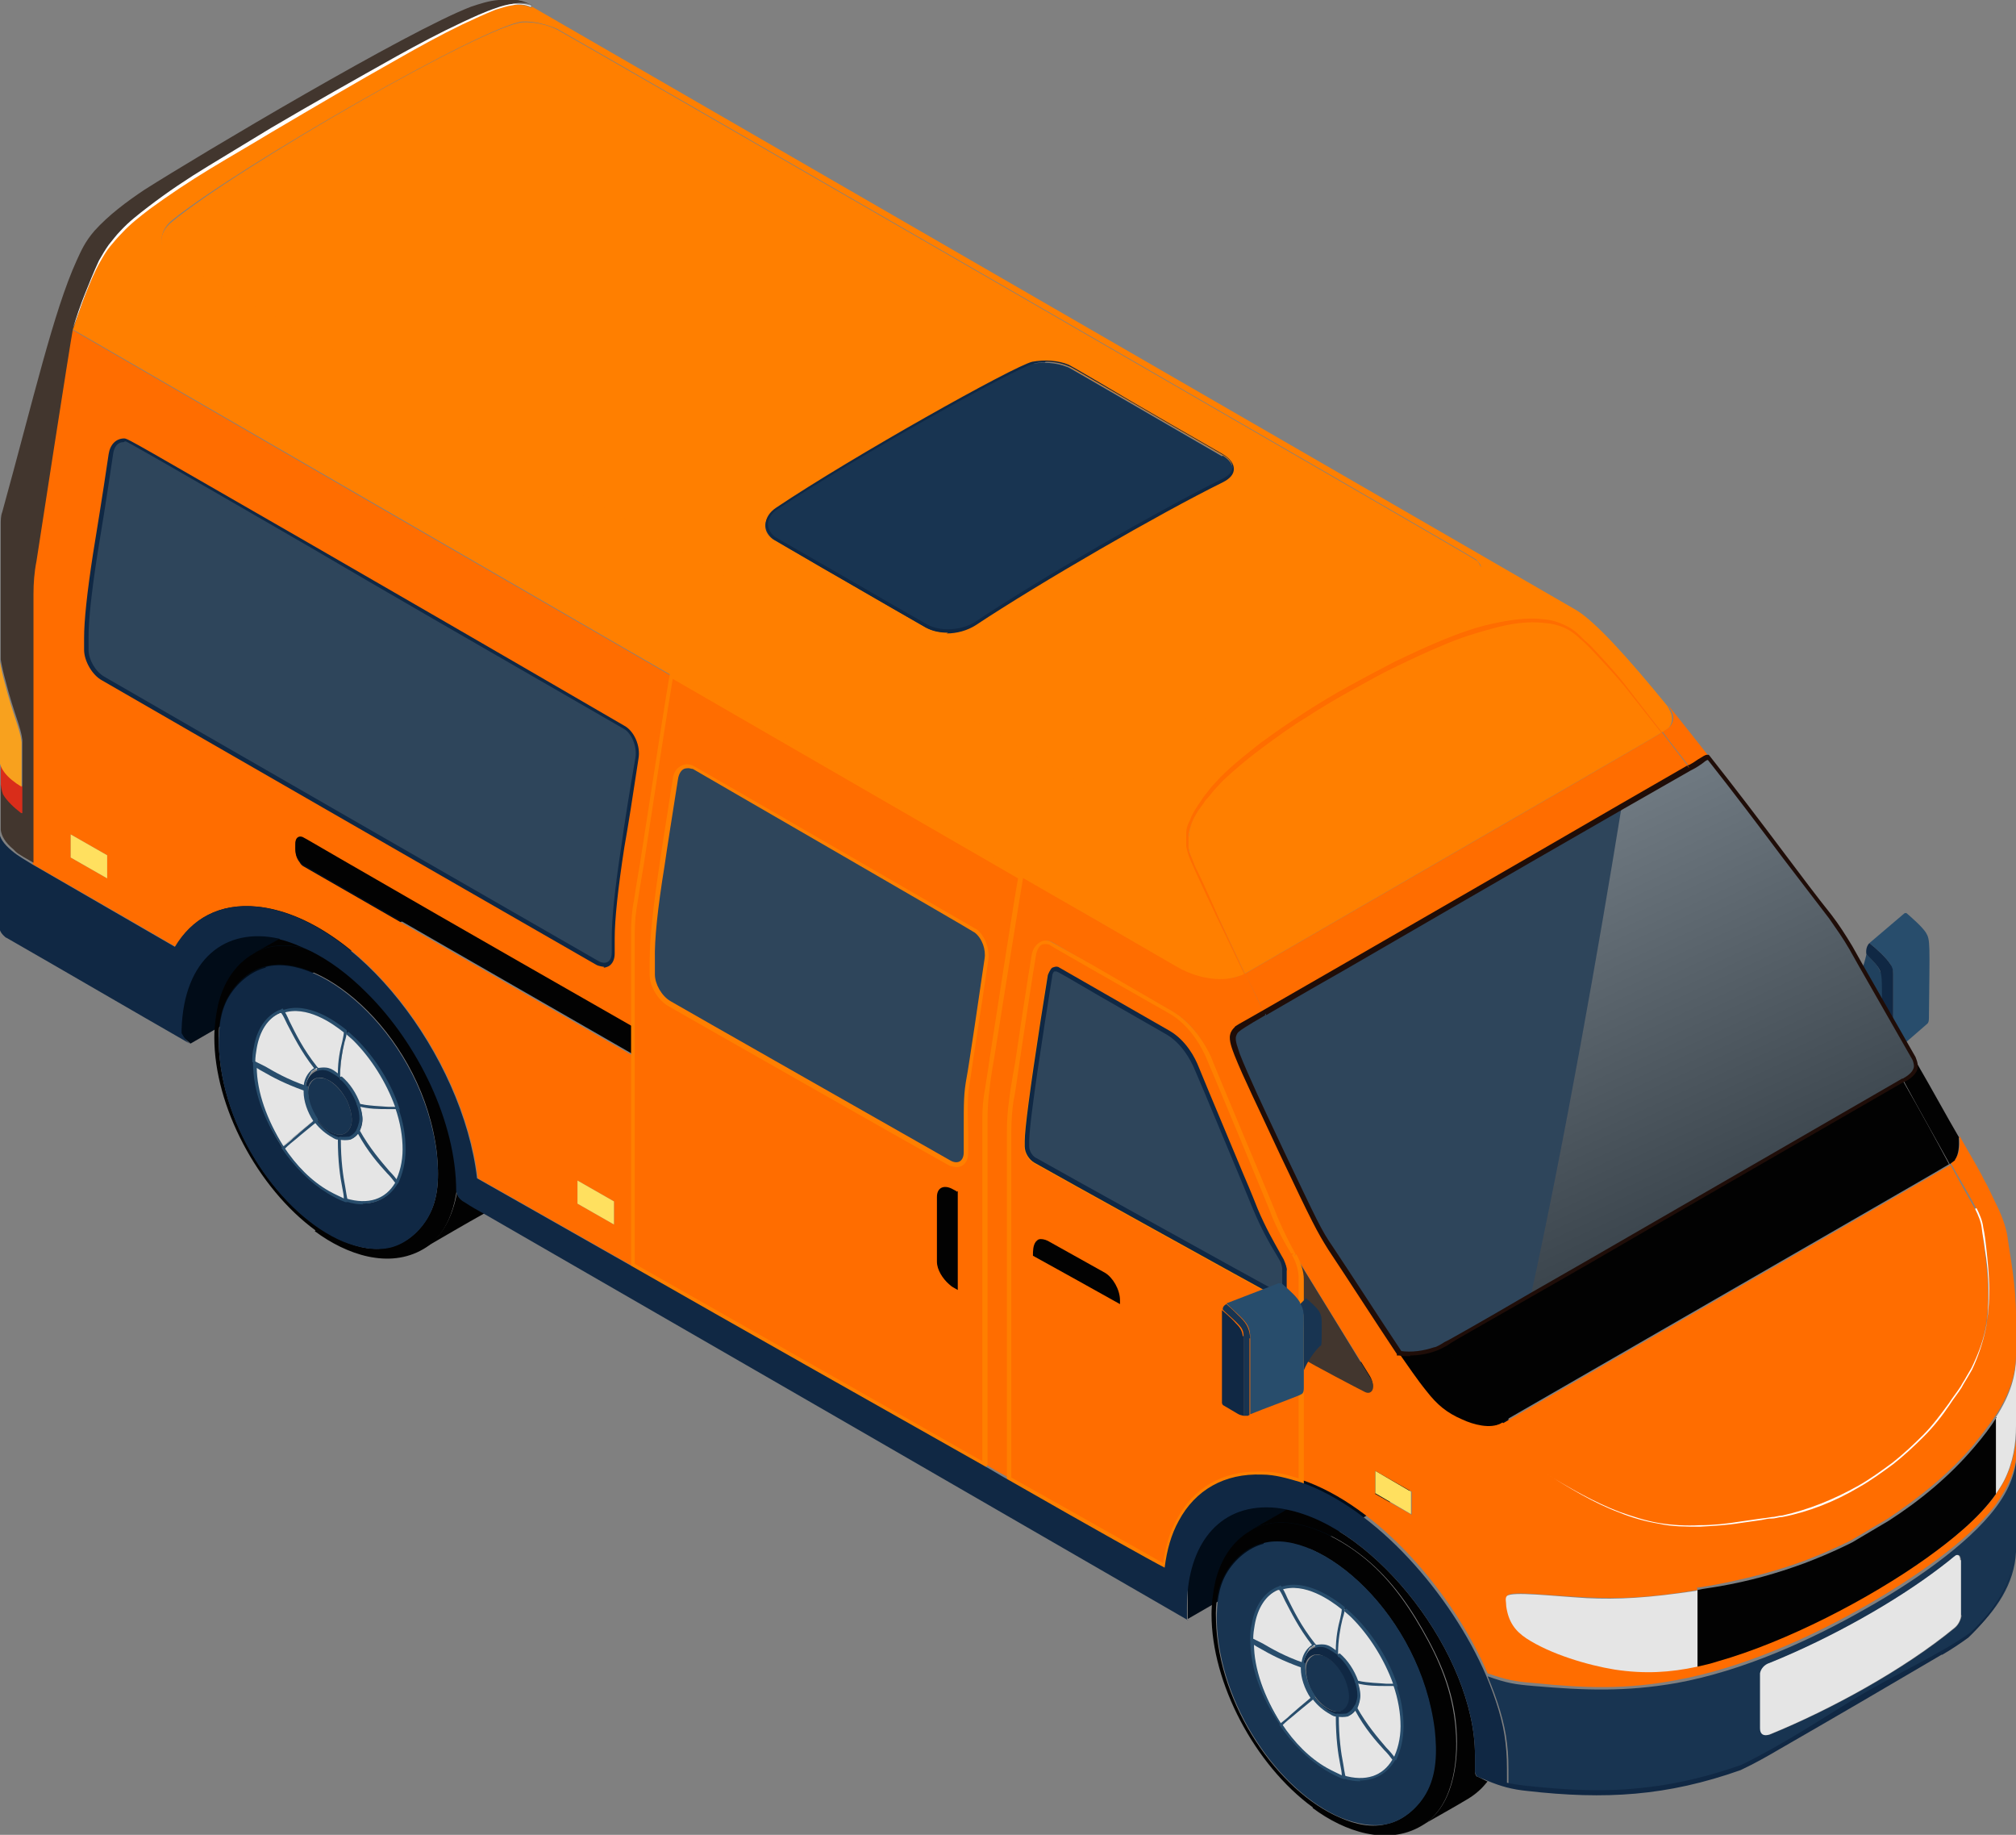
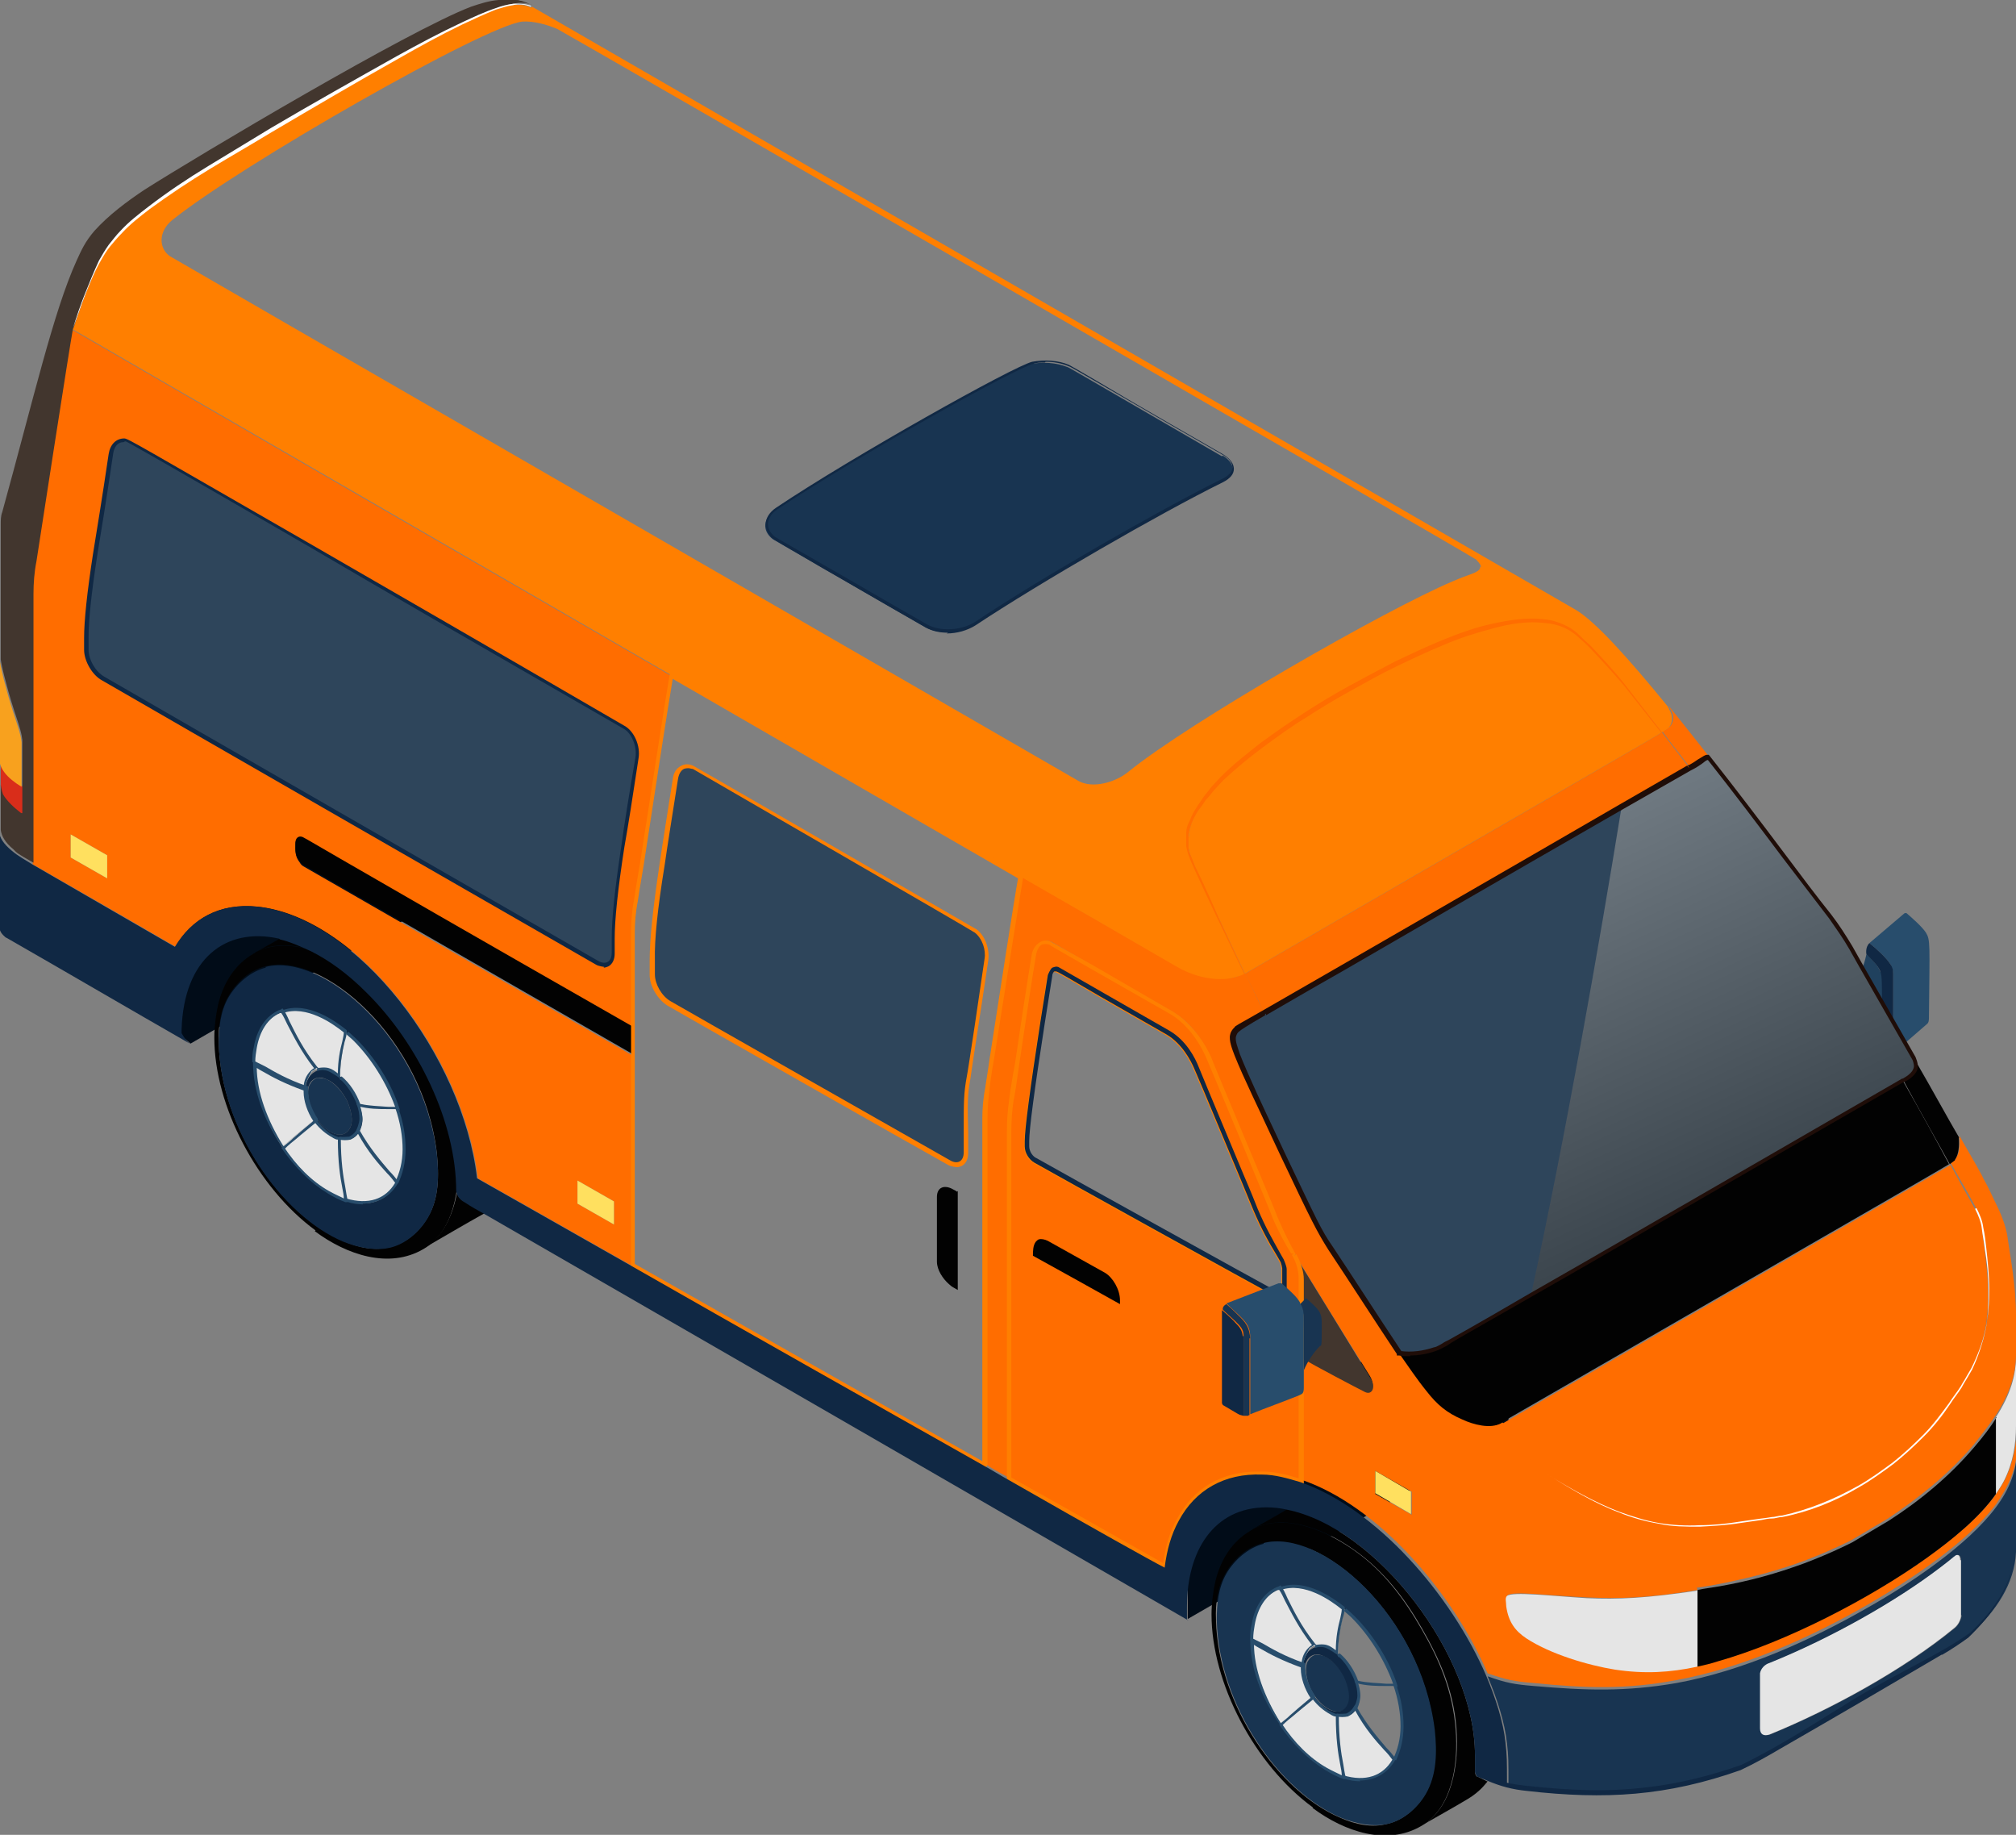
<svg xmlns="http://www.w3.org/2000/svg" viewBox="0 0 27.09 24.65">
  <rect x="0" y="0" width="27.09" height="24.65" fill="#808080" stroke="none" />
  <defs>
    <style>.cls-1{fill:#ffe05f;}.cls-2{fill:#fff;}.cls-3{fill:#102844;}.cls-4{fill:#20415e;}.cls-5{isolation:isolate;}.cls-6{fill:#020202;}.cls-7{fill:#42362e;}.cls-8{fill:#d92d1a;}.cls-9{fill:#183451;}.cls-10{fill:#2e455b;}.cls-11{fill:#734240;}.cls-12{fill:#1f0d08;}.cls-13{fill:#f8a11e;}.cls-14{fill:#e5e5e5;}.cls-15{fill:#ff6d00;}.cls-16{fill:#ff7f00;}.cls-17{fill:#284d6c;}.cls-18{fill:#010c18;}.cls-19{fill:url(#linear-gradient);mix-blend-mode:screen;opacity:.6;}</style>
    <linearGradient id="linear-gradient" x1="18.29" y1="5.39" x2="25.13" y2="20.1" gradientUnits="userSpaceOnUse">
      <stop offset="0" stop-color="#fff" />
      <stop offset="1" stop-color="#000" />
    </linearGradient>
  </defs>
  <g class="cls-5">
    <g id="_レイヤー_2">
      <g id="Layer_1">
        <g>
          <polygon class="cls-18" points="20.27 19.26 15.96 21.75 15.96 19.64 20.27 17.15 20.27 19.26" />
          <polygon class="cls-18" points="6.87 11.53 2.56 14.02 2.25 13.76 2.56 11.91 6.87 9.42 6.87 11.53" />
          <g>
            <g>
              <path class="cls-17" d="m25.61,12.26c.07.06.22.19.27.27.06.1.05.14.04,1.14,0,.03,0,.07-.03.09-.15.13-.31.27-.46.4,0,0,0,0,0-.02,0-.02.01-.04.01-.06,0-.09,0-.97,0-1,0-.05-.02-.09-.04-.13-.05-.08-.19-.21-.28-.28l.47-.4s.02-.01.03,0Z" />
              <path class="cls-4" d="m25.28,13.06c.02.07.02.1.02.78,0,.15,0,.22-.01.24-.03-.09-.19-.16-.19-.16-.01,0-.04-.01-.09-.01-.02,0-.04,0-.07.01,0,0,0,0,0,0,.01-.02.01-.07.01-.13,0-.31.03-.3-.21-.51.15,0,.27-.14.34-.46.14.13.17.19.19.24Z" />
              <path class="cls-11" d="m25.28,14.08s-.04.01-.2-.08c-.02-.04-.05-.07-.08-.09.04,0,.07,0,.09.01,0,0,.16.07.19.16Z" />
              <path class="cls-3" d="m25.08,14c.16.09.19.11.2.08.01-.03.01-.1.01-.24,0-.68,0-.71-.02-.78-.02-.06-.06-.11-.19-.24,0,0-.02-.09.04-.15.09.07.23.2.28.28.03.04.04.08.04.13,0,.04,0,.92,0,1,0,.02,0,.04-.01.06,0,0,0,.01,0,.02,0,0,0,0,0,0,0,0,0,0,0,0-.03.02-.07,0-.11-.01-.05-.02-.08-.04-.22-.12h0s0-.02-.01-.03Z" />
              <path class="cls-11" d="m24.93,13.92s-.06-.02-.19-.1v-.55c.24.21.21.2.21.51,0,.05,0,.11-.01.13,0,0,0,0,0,0Z" />
            </g>
            <path class="cls-9" d="m27.09,20.81s0,.03,0,.04c-.02.43-.27.79-.59,1.09-.42.3-.92.51-1.54.88-.51.31-.97.62-1.54.9-.41.14-.82.25-1.26.3-.59.07-1.06.04-1.64-.02-.09,0-.17-.02-.25-.04h0c0-.3,0-.37-.02-.54-.03-.28-.13-.59-.26-.9.25.09.37.11.62.13.69.06,1.23.08,1.92-.04.88-.16,1.8-.57,2.58-1.02.55-.31,1.33-.83,1.71-1.34.18-.24.28-.49.28-.75v1.33h0Zm-.74.89s0,.03,0-.74c0-.03-.01-.07-.04-.07-.03,0-.03.02-.23.17-.59.45-1.45.94-2.29,1.28-.06.03-.11.09-.13.14,0,.03,0-.04,0,.74,0,.07.06.11.13.08.81-.33,1.8-.87,2.48-1.43.05-.04.08-.11.09-.17Z" />
            <path class="cls-14" d="m27.09,18.22v.93h0c0,.25-.04.5-.16.74-.03.06-.07.12-.11.18v-1.03c.2-.31.27-.57.27-.82Z" />
            <path class="cls-15" d="m22.81,21.36c-.66.11-1.05.12-1.48.1-.49-.02-.99-.09-1.07-.03-.03.03-.02.08-.01.14.03.21.12.33.27.43.31.21.81.37,1.19.42.4.06.74.04,1.11-.04.09-.02.18-.04.27-.07.91-.26,2.04-.84,2.81-1.39.32-.23.7-.53.93-.86.04-.06.08-.12.11-.18.12-.24.16-.49.16-.74h0v.32s0,0,0,0c0,.27-.11.51-.28.75-.38.51-1.16,1.02-1.71,1.34-.78.45-1.7.86-2.58,1.02-.68.13-1.23.11-1.92.04-.25-.02-.36-.04-.62-.13-.47-1.09-1.47-2.25-2.5-2.6h0v-1.66h0c.18.1.72.38.84.45.11.06.15-.06.08-.18-.18-.29-.87-1.4-1.02-1.66,0,0,0,0,0,0-.08-.13-.15-.27-.24-.49,0,0-.89-2.14-.9-2.17-.11-.23-.27-.45-.5-.58-1.69-.97-1.6-.93-1.63-.94-.09-.03-.2.02-.22.18-.07.46-.29,1.89-.3,1.94-.02.14-.03.28-.03.41v4.68c-.11-.06-.22-.12-.33-.19h0v-4.65c0-.13.01-.27.03-.41.02-.11.42-2.7.45-2.84.69.4,1.38.8,2.08,1.2.2.12.46.19.68.17.09,0,.18-.03.25-.07.08.16.16.34.26.54-.4.23-.34.2-.36.22-.03.02-.05.05-.05.08-.02.07.03.18.06.26.11.27.33.74.45,1,.58,1.22.63,1.33.8,1.59.31.47.61.94.93,1.41,0,0,0,0,0,0,.12.17.23.35.37.51.14.17.27.28.48.38.15.07.38.13.52.05,0,0,0,0,0,0,.23.3.46.59.61.7.06.04.41.25.43.26.92.51,1.53.51,2.49.34.64-.08,1.24-.37,1.74-.76.12-.09.32-.28.42-.39.12-.13.25-.3.35-.45.57-.78.55-1.34.42-2.26-.01-.1-.01-.13-.1-.32,0-.02-.14-.26-.34-.61.09-.05.06-.04.07-.06.05-.06.06-.17.05-.3.18.31.31.54.32.57.07.12.12.24.18.36.09.18.14.35.15.46.03.22.11.61.11,1.03h0v.51c0,.25-.07.51-.27.82-.08.12-.18.25-.3.4-.33.39-.73.71-1.15.99l-.49.29s-.27.14-.64.28c-.38.14-.74.23-1.14.31-.11.02-.21.04-.3.05Zm-3.84-1.01v-.31l-.49-.28v.31l.49.28Z" />
            <path class="cls-6" d="m26.82,19.04v1.03c-.23.33-.61.63-.93.86-.77.55-1.89,1.13-2.81,1.39-.09.03-.18.05-.27.07v-1.03c.09-.02.19-.03.3-.05.4-.07.76-.17,1.14-.31.37-.14.62-.27.64-.28l.49-.29c.42-.27.82-.6,1.15-.99.12-.14.22-.27.3-.4Z" />
            <path class="cls-15" d="m26.64,16.57c.13.92.15,1.48-.42,2.26-.1.15-.22.31-.35.45-.1.11-.3.29-.42.39-.5.39-1.1.69-1.74.76-.97.17-1.58.16-2.49-.34-.02-.01-.38-.22-.43-.26-.15-.11-.38-.4-.61-.7,4.75-2.74,5.79-3.34,6.03-3.48.19.35.33.59.34.61.09.19.09.23.1.32Z" />
            <path class="cls-14" d="m26.35,20.96c0,.78,0,.71,0,.74,0,.06-.04.13-.09.17-.68.56-1.67,1.1-2.48,1.43-.08.03-.13,0-.13-.08,0-.78,0-.72,0-.74.01-.06.06-.12.13-.14.84-.34,1.7-.83,2.29-1.28.2-.15.2-.17.23-.17.03,0,.04.04.04.07Z" />
            <path class="cls-6" d="m26.32,15.28c.01.12,0,.23-.05.3,0,.01.01,0-.07.06-.17-.31-.4-.71-.62-1.12,0,0,0,0,.01,0,.06-.03.12-.08.15-.14.02-.04.01-.1-.02-.15,0,.01.02.03.03.04.21.36.41.73.58,1.02Z" />
            <path class="cls-6" d="m25.57,14.52c.23.4.45.8.62,1.12-.23.14-1.28.74-6.03,3.48-.23-.3-.45-.62-.55-.76-.04-.06-.11-.17-.2-.29.3-.16,1.41-.81,6.15-3.55Z" />
            <path class="cls-15" d="m22.96,10.18s-.08.04-.24.13c0,0,0,0-.01,0-.13-.17-.26-.33-.37-.48.08-.05.09-.06.1-.07.06-.07.06-.16,0-.24,0-.01-.02-.03-.02-.04.18.22.36.45.55.69Z" />
            <path class="cls-14" d="m22.81,21.36v1.03c-.37.08-.71.1-1.11.04-.37-.06-.87-.21-1.19-.42-.15-.1-.24-.22-.27-.43,0-.06-.02-.11.01-.14.08-.06.58,0,1.07.03.42.02.82,0,1.48-.1Z" />
            <path class="cls-15" d="m22.7,10.32s0,0,0,0c-3.73,2.15-5.16,2.98-5.71,3.3h0c-.09-.2-.18-.38-.26-.54,0,0,0,0,0,0,4.33-2.5,5.34-3.08,5.6-3.24.11.15.24.31.37.48Z" />
            <path class="cls-16" d="m21.82,9.19s.23.29.51.65c-.26.16-1.26.73-5.6,3.24,0,0,0,0,0,0-.81-1.7-.76-1.61-.76-1.77,0-.16.05-.3.14-.44.42-.69,1.79-1.5,2.51-1.87.64-.33,1.89-.92,2.5-.54.17.1.57.57.7.73Z" />
            <path class="cls-6" d="m20.17,19.12s0,0,0,0c-.14.08-.37.02-.52-.05-.21-.09-.34-.2-.48-.38-.13-.16-.25-.34-.37-.51h0c.16.03.33,0,.48-.05.03-.01.03,0,.14-.07.08.13.15.23.2.29.1.14.32.45.55.76Z" />
            <path class="cls-6" d="m19.99,23.93s-.03.04-.05.06c-.06.07-.15.14-.22.18-.2.12-.4.23-.61.35.4-.23.5-.81.46-1.31-.04-.51-.23-.93-.46-1.33s-.51-.78-.93-1.07c-.4-.28-.94-.48-1.34-.27.15-.09.3-.17.45-.26,1.21.24,2.53,1.96,2.53,3.3v.22s0,.05.03.07h.01s.08.04.12.06Z" />
-             <path class="cls-16" d="m2.28,3.46s0,0,0,0c-.15-.11-.16-.33.03-.48C3.22,2.23,6.52.34,7.02.3c.15-.01.33.03.47.1.05.02,12.29,7.08,12.35,7.13.02.01.03.03.04.05.01.02.02.03.02.05,0,.02,0,.03-.02.05-.05.05-.12.06-.35.15-.9.38-3.52,1.88-4.36,2.56-.17.14-.48.23-.67.12C2.5,3.58,2.28,3.46,2.28,3.46Zm14.15,3.01c.18-.09.18-.24,0-.35-2.16-1.25-2.03-1.17-2.08-1.2-.15-.06-.33-.08-.49-.04-.24.05-2.37,1.25-3.43,1.96-.17.11-.18.28-.04.39.03.02-.14-.08,2.06,1.19.19.11.48.08.67-.04.82-.55,2.44-1.49,3.32-1.92Z" />
            <g>
              <path class="cls-10" d="m25.72,14.22c-.37-.65-.74-1.29-.85-1.49-.08-.14-.18-.28-.28-.41-.49-.64-1.08-1.42-1.64-2.14-.03,0-.08.04-.24.13,0,0,0,0-.01,0,0,0,0,0,0,0-.32.19-.63.36-.92.53-3.05,1.76-4.29,2.48-4.8,2.77,0,0,0,0,0,0,0,0,0,0,0,0h0c-.4.23-.34.2-.36.22-.03.02-.05.05-.05.08-.02.07.03.18.06.26.11.27.33.74.45,1,.58,1.22.63,1.33.8,1.59.31.47.61.94.93,1.41,0,0,0,0,0,0h0c.16.03.33,0,.48-.05.03-.01.14-.07.14-.07l.06-.04s.37-.21,1.08-.62c.88-.51,2.39-1.38,5.01-2.9,0,0,0,0,.01,0,.06-.03.12-.08.15-.14.02-.04.01-.1-.02-.15Z" />
              <path class="cls-19" d="m25.74,14.37c-.03.06-.09.11-.15.14,0,0,0,0-.01,0-2.62,1.51-4.13,2.39-5.01,2.9.46-2.11.91-4.66,1.22-6.57.29-.17.59-.34.92-.53,0,0,0,0,0,0,0,0,0,0,.01,0,.16-.09.21-.13.24-.13.56.72,1.15,1.5,1.64,2.14.1.13.19.27.28.41.11.2.48.84.85,1.49.03.05.03.11.02.15Z" />
              <path class="cls-12" d="m18.95,18.22c-.05,0-.1,0-.15-.01h-.03v-.02c-.32-.48-.64-.98-.92-1.4-.15-.24-.21-.35-.65-1.28l-.15-.32c-.1-.22-.35-.73-.46-1.01-.03-.08-.08-.2-.06-.28.01-.05.04-.08.06-.1.01-.02.02-.02.37-.22h0c.21-.12.54-.31,1.06-.61.76-.44,1.93-1.11,3.74-2.16l.92-.53s0,0,.01,0c.06-.03.1-.06.13-.08.07-.04.09-.06.12-.06h.02s.01.01.01.01c.34.43.69.89,1.02,1.33.21.28.42.56.62.81.1.13.19.27.28.42.11.2.48.84.85,1.49h0c.03.07.04.13.02.18-.02.05-.08.11-.16.15,0,0,0,0-.01,0-1.94,1.12-3.28,1.89-4.19,2.42l-.82.47c-.7.4-1.07.61-1.08.62l-.06.04s-.11.06-.15.07c-.11.04-.23.06-.34.06Zm-.13-.07c.15.02.3,0,.45-.05.03,0,.11-.05.14-.07l.06-.03s.38-.21,1.08-.62l.82-.47c.92-.53,2.25-1.3,4.19-2.42,0,0,0,0,.01,0,.07-.04.12-.08.14-.13.02-.04,0-.09-.01-.12-.37-.65-.74-1.29-.85-1.49-.08-.14-.18-.28-.27-.41-.19-.25-.4-.52-.62-.81-.33-.44-.67-.89-1.01-1.32-.02,0-.04.02-.08.05-.03.02-.07.05-.13.08h0s-.02.01-.02.01l-.91.52c-1.81,1.04-2.98,1.72-3.74,2.16-.53.3-.85.49-1.06.61v-.02s-.01,0-.01,0v.02c-.26.15-.33.2-.34.21,0,0,0,0,0,0-.03.02-.04.04-.05.07-.02.06.03.17.05.24.11.28.35.79.45,1l.15.32c.44.92.49,1.04.65,1.27.28.42.6.92.92,1.4Z" />
            </g>
            <polygon class="cls-1" points="18.96 20.04 18.96 20.34 18.48 20.06 18.48 19.76 18.96 20.04" />
            <path class="cls-7" d="m18.42,18.52c.07.11.02.23-.08.18-.12-.06-.67-.35-.84-.45h0v-1.07c0-.1-.03-.22-.1-.32.16.26.85,1.38,1.02,1.66Z" />
            <g>
              <path class="cls-15" d="m17.49,19.91h0c-.17-.06-.34-.09-.51-.1-.51-.03-.9.21-1.12.62-.1.18-.16.39-.19.63h0c-.16-.09-.99-.56-2.1-1.18v-4.68c0-.13.01-.27.03-.41,0-.04.22-1.48.3-1.94.02-.15.13-.21.22-.18.02,0-.06-.04,1.63.94.22.13.39.35.5.58.01.03.9,2.16.9,2.17.09.22.17.36.24.49,0,0,0,0,0,0,.06.11.1.23.1.32v2.73Zm-.23-2.58v-.27s-.01-.08-.03-.11c-.12-.21-.23-.39-.36-.69-.06-.14-.58-1.4-.79-1.89-.08-.19-.21-.38-.38-.48-1.55-.89-1.47-.85-1.5-.86-.02,0-.04,0-.06,0-.02.01-.04.05-.05.08-.33,2.15-.31,1.94-.31,2.3,0,.08.05.16.11.19.2.11,3.07,1.7,3.23,1.79.06.03.11,0,.11-.07Z" />
              <path class="cls-16" d="m15.69,21.08h-.04c-.17-.1-1.03-.58-2.1-1.19h-.02v-4.7c0-.13.01-.27.03-.41,0-.02.03-.23.08-.5.07-.47.17-1.14.22-1.43.01-.09.05-.15.11-.19.05-.03.1-.03.15-.01t.57.32l1.07.62c.2.12.38.33.51.6,0,.02.9,2.15.9,2.17.09.21.16.34.24.49l-.02.02.03-.02c.06.11.1.23.1.34v2.77h-.04c-.17-.07-.34-.11-.5-.12-.03,0-.05,0-.08,0-.45,0-.81.21-1.02.6-.09.18-.16.38-.18.62v.03Zm-2.1-1.23c1,.56,1.81,1.02,2.04,1.15.03-.22.09-.43.19-.6.22-.41.6-.63,1.07-.63.03,0,.06,0,.08,0,.16,0,.32.04.48.09v-2.69c0-.1-.03-.21-.09-.31l.02-.02h-.03c-.08-.13-.16-.27-.25-.48,0-.02-.88-2.13-.9-2.17-.12-.26-.29-.46-.48-.57l-1.07-.61c-.49-.28-.54-.31-.55-.32-.04-.01-.07-.01-.1,0-.04.02-.07.08-.08.15-.05.29-.15.96-.22,1.43-.04.28-.07.49-.08.51-.02.14-.03.28-.03.4v4.66Zm3.59-2.41s-.04,0-.06-.02c-.17-.09-3.04-1.68-3.23-1.79-.07-.04-.13-.13-.13-.22v-.07q0-.24.21-1.6l.1-.63s.03-.08.06-.1c.03-.01.05-.02.08-.01t.61.35l.89.51c.22.13.34.36.39.49.13.32.41.98.6,1.44.1.23.17.41.19.46.11.26.21.43.31.61l.04.07s.04.09.04.13v.27s-.02.08-.05.1c-.01,0-.03.01-.05.01Zm-3-4.38s-.02,0-.02,0c-.01,0-.03.03-.03.06l-.1.63q-.21,1.35-.21,1.59v.07c0,.07.05.14.1.16.19.11,3.06,1.7,3.23,1.79.02.01.04.01.05,0,.01,0,.02-.02.02-.04v-.27s-.01-.07-.03-.1l-.04-.07c-.11-.18-.21-.36-.32-.62-.02-.05-.09-.22-.19-.46-.19-.45-.46-1.11-.6-1.43-.05-.12-.17-.34-.37-.46l-.89-.51c-.48-.28-.58-.34-.6-.34,0,0-.01,0-.02,0Z" />
            </g>
            <g>
-               <path class="cls-10" d="m17.26,17.06v.27c0,.07-.06.1-.11.07-.17-.09-3.04-1.68-3.23-1.79-.06-.03-.11-.12-.11-.19,0-.36-.03-.15.31-2.3,0-.03.02-.07.05-.08.02-.01.04-.01.06,0,.02,0-.05-.03,1.5.86.18.1.3.29.38.48.2.49.73,1.75.79,1.89.12.3.23.48.36.69.02.04.03.08.03.11Z" />
              <path class="cls-3" d="m17.19,17.43s-.04,0-.06-.02c-.17-.09-3.04-1.68-3.23-1.79-.07-.04-.13-.13-.13-.22v-.07q0-.24.21-1.6l.1-.63s.03-.08.06-.1c.03-.01.05-.02.08-.01t.61.35l.89.51c.22.13.34.36.39.49.13.32.41.98.6,1.44.1.23.17.41.19.46.11.26.21.43.31.61l.04.07s.04.09.04.13v.27s-.02.08-.05.1c-.01,0-.03.01-.05.01Zm-3-4.38s-.02,0-.02,0c-.01,0-.03.03-.03.06l-.1.63q-.21,1.35-.21,1.59v.07c0,.07.05.14.1.16.19.11,3.06,1.7,3.23,1.79.02.01.04.01.05,0,.01,0,.02-.02.02-.04v-.27s-.01-.07-.03-.1l-.04-.07c-.11-.18-.21-.36-.32-.62-.02-.05-.09-.22-.19-.46-.19-.45-.46-1.11-.6-1.43-.05-.12-.17-.34-.37-.46l-.89-.51c-.48-.28-.58-.34-.6-.34,0,0-.01,0-.02,0Z" />
            </g>
            <g>
              <path class="cls-9" d="m16.43,6.12c.18.11.18.26,0,.35-.88.43-2.5,1.37-3.32,1.92-.18.12-.48.14-.67.04-2.2-1.27-2.03-1.17-2.06-1.19-.14-.11-.13-.28.04-.39,1.06-.71,3.2-1.9,3.43-1.96.16-.03.34-.02.49.04.05.02-.08-.05,2.08,1.2Z" />
              <path class="cls-3" d="m12.74,8.5c-.11,0-.21-.02-.3-.07-.65-.37-1.09-.63-1.39-.8q-.65-.38-.66-.39h0c-.07-.06-.1-.13-.1-.2,0-.08.05-.16.14-.22,1.03-.69,3.19-1.9,3.44-1.96.16-.03.35-.02.49.04h0s.03.01.84.49c.29.17.69.4,1.23.71.1.06.15.13.15.2,0,.07-.05.13-.15.18-.85.42-2.46,1.35-3.32,1.92-.11.07-.25.11-.39.11Zm1.3-3.63c-.06,0-.11,0-.16.02-.22.05-2.33,1.22-3.43,1.95-.08.05-.13.13-.13.2,0,.06.03.12.09.17,0,0,0,0,0,0,0,0,.03.02.66.38.3.17.74.43,1.39.8.18.1.47.08.65-.04.85-.57,2.47-1.5,3.32-1.92.08-.04.13-.09.13-.15,0-.06-.04-.12-.13-.17-.54-.31-.94-.54-1.23-.71-.81-.47-.81-.47-.84-.48h0c-.09-.04-.2-.06-.31-.06Z" />
            </g>
            <path class="cls-10" d="m13.12,12.51c.1.08.16.24.14.38-.05.31-.23,1.5-.24,1.59-.04.27-.03.36-.03,1.01,0,.15-.1.2-.22.13-.37-.21-3.67-2.09-3.77-2.14-.12-.07-.22-.24-.22-.38,0-.8-.04-.34.31-2.63.02-.16.14-.21.24-.16,0,0,3.76,2.16,3.8,2.2Z" />
            <path class="cls-15" d="m9.02,9.07c-.02.13-.47,3-.48,3.04-.03.15-.04.29-.04.43v1.27c-4.57-2.61-4.4-2.54-4.45-2.55-.04-.01-.08.01-.08.08,0,.1-.01.16.06.25.01.02.03.04.05.05.57.33,4.04,2.32,4.42,2.54v2.83c-1.13-.64-1.97-1.12-2.08-1.18-.19-1.64-1.61-3.51-2.96-3.65-.51-.05-.88.16-1.1.54h0c-1.15-.67-1.67-.96-1.92-1.11h0c0-1.21,0-2.41,0-3.62,0-.14.01-.29.04-.44.01-.07.47-2.98.49-3.12,2.68,1.55,5.36,3.1,8.05,4.65Zm-.46,1.11c.02-.16-.06-.34-.18-.41C1.35,5.71,1.73,5.91,1.66,5.91c-.1,0-.16.08-.17.18-.36,2.39-.33,1.92-.33,2.64,0,.14.1.32.22.38.57.33,6.06,3.49,6.64,3.82.12.07.22.02.22-.13,0-.79-.04-.31.31-2.63Zm-.31,6.27v-.31l-.49-.28v.31l.49.28ZM1.44,11.8v-.31l-.49-.28v.31l.49.28Z" />
            <g>
              <path class="cls-10" d="m8.38,9.77c.12.07.2.25.18.41-.35,2.31-.31,1.84-.31,2.63,0,.15-.1.2-.22.13-.58-.33-6.07-3.49-6.64-3.82-.12-.07-.22-.24-.22-.38,0-.71-.03-.25.33-2.64.02-.1.08-.18.17-.18.07,0-.31-.2,6.72,3.85Z" />
              <path class="cls-3" d="m8.12,12.99s-.08-.01-.11-.03c-.56-.32-6.02-3.46-6.64-3.82-.13-.07-.24-.26-.24-.41,0-.06,0-.12,0-.16q0-.35.12-1.13c.05-.31.12-.73.21-1.34.02-.13.1-.21.21-.21,0,0,0,0,0,0,.05,0,.19.09,2.47,1.4.97.56,2.34,1.35,4.25,2.46.13.07.22.27.19.44-.08.53-.14.91-.19,1.19q-.13.84-.13,1.23c0,.06,0,.12,0,.2s-.03.14-.08.17c-.02.01-.05.02-.07.02ZM1.66,5.94c-.09,0-.13.08-.14.16-.09.61-.16,1.04-.21,1.34q-.12.77-.12,1.12s0,.1,0,.17c0,.13.09.29.21.36.62.36,6.08,3.5,6.64,3.82.05.03.1.03.13.01.03-.02.05-.06.05-.12,0-.08,0-.14,0-.2q0-.39.13-1.24c.04-.29.1-.67.19-1.19.02-.14-.05-.32-.16-.38h0c-1.91-1.1-3.28-1.89-4.25-2.46-2.09-1.21-2.41-1.39-2.44-1.4,0,0,0,0-.01,0h0Z" />
            </g>
            <path class="cls-6" d="m8.5,13.8v.36c-.38-.22-3.85-2.21-4.42-2.54-.02-.01-.04-.03-.05-.05-.07-.09-.06-.14-.06-.25,0-.06.04-.09.08-.08.05.01-.12-.06,4.45,2.55Z" />
            <polygon class="cls-1" points="8.25 16.14 8.25 16.45 7.76 16.17 7.76 15.86 8.25 16.14" />
            <path class="cls-16" d="m7.15.09c4.67,2.7,9.35,5.4,14.02,8.1,0,0,0,0,0,0,.26.15.71.65,1.24,1.3,0,0,0,0,0,0,0,.01.02.03.02.04.05.08.05.17,0,.24-.01.01-.02.02-.1.07-.28-.36-.49-.62-.51-.65-.13-.15-.53-.62-.7-.73-.61-.38-1.86.22-2.5.54-.72.37-2.09,1.17-2.51,1.87-.08.14-.14.28-.14.44,0,.16-.05.07.76,1.77-.08.04-.17.06-.25.07-.23.02-.48-.05-.68-.17-.69-.4-1.38-.8-2.08-1.2-1.57-.9-3.13-1.81-4.7-2.71C6.34,7.52,3.65,5.97.97,4.42t0,0h0c.16-.51.33-.91.5-1.12.17-.21.35-.36.56-.52.3-.23.7-.48,1.02-.67.89-.55,2.29-1.33,2.43-1.4.33-.18,1.06-.59,1.4-.64.08-.01.17-.01.25.03h0s0,0,.01,0Zm12.75,7.53s0-.03-.02-.05c-.01-.02-.03-.03-.04-.05-.06-.05-12.3-7.11-12.35-7.13-.14-.06-.32-.11-.47-.1-.5.05-3.79,1.93-4.71,2.67-.18.15-.18.37-.03.48,0,0,0,0,0,0,0,0,.22.13,12.21,7.05.19.11.5.02.67-.12.84-.68,3.46-2.18,4.36-2.56.23-.1.29-.1.35-.15.02-.02.02-.03.02-.05Z" />
            <path class="cls-6" d="m6.51,16.3c-.27.15-.54.31-.8.46.24-.15.37-.42.43-.73.01.03.04.08.1.11.09.05.18.1.27.16Z" />
            <path class="cls-6" d="m4.18,12.76c-.26-.08-.52-.09-.74.03.11-.06.21-.12.32-.18.14.03.28.08.42.16Z" />
            <polygon class="cls-1" points="1.44 11.49 1.44 11.8 .95 11.52 .95 11.21 1.44 11.49" />
            <path class="cls-8" d="m.3,10.92s0,.01,0,.02c0,0-.01,0-.02,0-.09-.06-.2-.16-.24-.25-.02-.04-.03-.09-.03-.13h0v-.37c0,.13.11.26.3.38,0,.1,0,.22,0,.36Z" />
            <path class="cls-13" d="m0,8.89c.01.07.04.2.06.27.12.47.21.63.23.81,0,.06,0,.11,0,.6-.2-.12-.3-.25-.3-.38h0v-1.36s0,.05,0,.08Z" />
            <path class="cls-7" d="m.98,4.42h0s0,0,0,0c-.03.14-.48,3.05-.49,3.12-.03.15-.04.3-.04.44,0,1.21,0,2.41,0,3.61h0c-.23-.13-.22-.13-.27-.18-.11-.09-.16-.18-.17-.26v-.61h0s.01.08.03.13c.05.09.16.19.24.25,0,0,.02.01.02,0,0,0,0-.01,0-.02,0-.14,0-.26,0-.36,0-.49,0-.53,0-.6-.02-.18-.11-.34-.23-.81-.02-.07-.05-.2-.06-.27,0-.02,0-.05,0-.08v-1.73h0c0-.06,0-.12.02-.17.42-1.52.69-2.7,1-3.38.06-.13.11-.25.24-.4.19-.21.43-.39.67-.55C2.68,2.08,5.49.41,6.33.09c.12-.04.24-.08.37-.09.07,0,.15,0,.23,0,.02,0,.04,0,.06.01,0,0,0,0,.01,0,.04.01.09.03.13.05,0,0,.01,0,.02.01h0c-.07-.04-.17-.04-.25-.02-.34.05-1.07.45-1.4.64-.14.08-1.53.86-2.43,1.4-.32.2-.72.45-1.02.67-.21.16-.4.31-.56.52-.17.21-.33.61-.5,1.12Z" />
            <path class="cls-2" d="m7.13.09c-.07-.03-.16-.04-.24-.02-.08.01-.16.04-.23.06-.15.06-.3.13-.45.2-.29.14-.58.3-.86.46-.57.32-1.13.65-1.69.98-.28.17-.56.33-.84.5-.28.17-.55.35-.81.54-.13.1-.26.2-.37.32-.06.06-.11.12-.16.18-.05.06-.09.13-.13.2-.08.14-.14.29-.2.44-.06.15-.11.31-.17.46.05-.16.1-.31.16-.46.06-.15.12-.3.19-.45.04-.07.08-.14.13-.21.05-.06.1-.13.16-.19.11-.12.24-.22.37-.32.26-.2.53-.38.81-.55.28-.17.56-.34.84-.51.56-.33,1.13-.65,1.7-.97.29-.16.57-.31.87-.45.15-.07.3-.14.45-.19.08-.03.16-.05.24-.06.08,0,.17,0,.24.03Z" />
            <path class="cls-15" d="m22.7,10.32l-.87-1.1c-.15-.18-.31-.35-.47-.52-.04-.04-.08-.08-.13-.12-.04-.04-.09-.08-.14-.11-.1-.06-.21-.09-.33-.1-.23-.03-.47.01-.69.07-.23.06-.45.13-.66.22-.22.09-.43.19-.64.29-.21.1-.42.22-.62.33-.2.11-.4.23-.6.36-.2.12-.39.26-.58.4-.19.14-.37.29-.54.45l-.12.13s-.07.09-.11.13c-.03.05-.07.1-.1.14-.03.05-.06.1-.08.15-.02.05-.04.11-.05.17,0,.06,0,.12,0,.17,0,.06.03.11.05.16.02.05.04.11.07.16.1.21.2.43.29.64l.59,1.27-.61-1.27c-.1-.21-.2-.42-.3-.64-.02-.05-.05-.11-.07-.16-.02-.05-.04-.11-.05-.17,0-.03,0-.06,0-.09,0-.03,0-.06,0-.09,0-.06.02-.12.05-.17.02-.06.05-.11.08-.16.03-.05.07-.1.1-.15.04-.05.07-.09.11-.14l.12-.13c.17-.17.35-.31.54-.46.19-.14.38-.27.58-.4.2-.13.4-.25.6-.36.2-.11.41-.22.62-.33.21-.1.42-.2.64-.29.22-.09.44-.17.67-.22.23-.05.47-.09.7-.06.12.01.23.05.34.11.05.03.1.07.14.11.04.04.08.08.13.12.16.17.32.34.47.53l.86,1.11Z" />
            <path class="cls-2" d="m26.54,16.24c.04.08.08.17.09.26.01.09.03.18.04.27.03.18.05.37.05.55,0,.19,0,.37-.04.55-.04.18-.1.36-.18.53l-.07.12s-.05.08-.07.12c-.05.08-.11.15-.16.23-.1.15-.22.3-.35.43-.13.13-.27.26-.41.37-.15.11-.3.22-.46.31-.32.19-.67.33-1.03.4-.05,0-.09.02-.14.02-.05,0-.09.01-.14.02l-.14.02-.14.02c-.18.03-.37.04-.55.05-.19,0-.37,0-.55-.04-.18-.03-.36-.08-.53-.15-.35-.13-.67-.33-.98-.52.31.19.64.38.98.51.17.06.35.12.53.15.18.03.37.04.55.03.18,0,.37-.02.55-.05l.14-.02.14-.02s.09-.01.14-.02c.05,0,.09-.02.14-.02.36-.08.7-.22,1.02-.4.16-.09.31-.2.46-.31.14-.11.28-.24.41-.37.13-.13.24-.28.35-.43.05-.08.11-.15.16-.23.02-.04.05-.08.07-.12l.07-.12c.08-.16.15-.34.19-.52.04-.18.05-.36.05-.55,0-.18-.02-.37-.04-.55-.01-.09-.02-.18-.04-.27-.01-.09-.05-.18-.09-.26Z" />
            <g>
-               <path class="cls-14" d="m18.22,22.94s.04-.09.04-.16c0-.07-.01-.14-.04-.2.2.05.42.03.52.05h0c.06.19.1.38.1.56s-.04.33-.1.45c-.09-.13-.32-.33-.52-.69Z" />
-               <path class="cls-14" d="m18.74,22.63h0c-.09-.01-.32,0-.52-.05-.05-.14-.14-.28-.25-.37,0-.26.07-.5.08-.6.04.03.07.06.11.1.25.24.46.58.58.93Z" />
              <path class="cls-6" d="m16.34,21.77c.03,1.14.84,2.3,1.67,2.65.2.09.43.14.64.08.21-.05.39-.21.5-.4.15-.25.15-.56.12-.86-.18-1.54-1.53-2.71-2.3-2.51-.21.05-.39.21-.5.4-.11.19-.14.41-.13.63Zm1.3,2.51c-.78-.57-1.36-1.67-1.36-2.59,0-.15.02-.3.05-.44.07-.29.22-.54.48-.69h0s.02-.01.03-.02h0c.41-.21.95,0,1.36.29.41.29.68.67.91,1.07.23.4.41.82.45,1.33.04.5-.06,1.07-.46,1.3-.46.27-1.03.08-1.46-.24Z" />
              <path class="cls-14" d="m18.74,23.64c-.13.24-.38.33-.68.23-.01-.15-.09-.41-.08-.83h0s.09.01.14,0c0,0,.06-.02.11-.1.2.36.43.57.52.69Z" />
              <path class="cls-9" d="m17.67,22.23s.09,0,.13.02c.11.05.21.17.27.28.05.11.1.28.04.38-.02.04-.06.07-.1.08-.17.04-.45-.23-.46-.55,0-.04,0-.09.03-.13.02-.04.06-.07.1-.08Z" />
              <path class="cls-14" d="m17.64,22.79c.06.08.13.16.21.2.04.02.08.04.12.05h0c0,.42.07.67.08.83-.08-.02-.16-.06-.24-.11-.23-.14-.45-.36-.61-.61.14-.11.24-.21.43-.36Z" />
              <path class="cls-3" d="m17.85,23c-.08-.05-.15-.12-.21-.2-.08-.12-.13-.26-.13-.39,0-.01,0-.03,0-.04,0-.09.04-.16.09-.2h0s.04-.03.07-.04c.05-.02.1-.01.16,0,.05.02.1.05.15.09.11.09.2.23.25.37.02.07.04.14.04.2,0,.07-.02.12-.04.16-.04.08-.11.1-.11.1-.04.01-.09.01-.14,0-.04,0-.08-.03-.12-.05Zm-.31-.56c0,.32.3.59.46.55.04-.01.08-.04.1-.08.06-.1.01-.27-.04-.38-.06-.11-.15-.23-.27-.28-.04-.02-.09-.03-.13-.02-.04.01-.08.04-.1.08-.02.04-.03.08-.03.13Z" />
              <path class="cls-14" d="m17.21,21.34c.28-.1.61.06.85.27-.01.11-.09.34-.08.6-.05-.04-.1-.07-.15-.09-.06-.02-.11-.02-.16,0-.27-.34-.37-.64-.46-.77Z" />
              <path class="cls-14" d="m17.51,22.36c-.37-.13-.56-.28-.68-.33h0c0-.07,0-.13.02-.19.03-.21.13-.4.32-.48.01,0,.03-.01.04-.02.09.14.19.43.46.77-.02,0-.05.02-.07.04h0s-.08.11-.09.21Z" />
              <path class="cls-9" d="m17.82,23.76c.08.05.16.08.24.11.31.1.55,0,.68-.23.06-.12.1-.27.1-.45s-.04-.37-.1-.56c-.12-.35-.33-.69-.58-.93-.03-.03-.07-.06-.11-.1-.24-.2-.57-.37-.85-.27-.01,0-.03,0-.04.02-.19.08-.29.27-.32.48-.01.06-.02.13-.02.19,0,.36.15.78.38,1.13.17.25.38.47.61.61Zm-.84-3.03c.77-.2,2.11.97,2.3,2.51.03.29.03.6-.12.86-.11.19-.3.35-.5.4-.21.05-.44,0-.64-.08-.83-.35-1.64-1.51-1.67-2.65,0-.22.02-.44.13-.63.11-.19.3-.35.5-.4Z" />
              <path class="cls-14" d="m16.83,22.03c.12.06.31.2.68.33,0,.01,0,.02,0,.04,0,.13.05.27.13.39-.2.16-.3.25-.43.36-.23-.35-.38-.76-.38-1.13h0Z" />
              <path class="cls-17" d="m18.24,22.95l-.04-.02s.04-.09.04-.15c0-.06-.01-.13-.04-.2h.04c.02.06.04.13.04.2,0,.06-.02.12-.04.17Z" />
              <path class="cls-17" d="m18.76,23.65l-.04-.02c.06-.12.1-.27.1-.44s-.03-.36-.1-.56h.04c.07.19.1.38.1.56s-.04.33-.1.46Z" />
              <path class="cls-17" d="m18.77,22.65h-.03s-.07,0-.12,0c-.11,0-.26,0-.4-.04h-.01s0-.01,0-.01c-.05-.14-.14-.28-.24-.36l.03-.03c.11.09.2.23.25.37.13.03.28.03.38.04.03,0,.07,0,.09,0-.12-.33-.32-.65-.56-.89-.03-.03-.07-.06-.1-.09l.03-.03s.07.06.11.1c.25.25.47.59.58.94v.03Z" />
              <path class="cls-17" d="m18.28,23.93c-.07,0-.15-.01-.23-.04v-.04c.3.09.53.01.66-.21-.03-.04-.06-.08-.11-.13-.11-.12-.26-.29-.39-.53-.05.06-.1.08-.1.08-.05.01-.1.01-.15,0v-.04c.05.01.1,0,.13,0,0,0,.06-.02.1-.09l.02-.03.02.03c.14.25.29.42.4.55.05.05.09.1.12.14h0s0,.02,0,.02c-.1.18-.27.28-.48.28Z" />
              <path class="cls-17" d="m18,22.26l-.03-.03s-.1-.07-.15-.09c-.05-.02-.1-.02-.15,0v-.04s.1-.02.16,0c.04.01.08.04.12.07,0-.17.03-.32.06-.43.01-.05.02-.09.02-.12-.15-.12-.5-.37-.82-.26v-.04c.33-.12.71.15.86.27h0s0,.02,0,.02c0,.03-.01.08-.03.14-.03.12-.06.29-.06.46v.05Z" />
              <path class="cls-17" d="m18.08,23.9h-.03c-.08-.03-.16-.07-.24-.12-.23-.14-.44-.35-.62-.61l.03-.02c.17.26.38.47.61.6.07.04.14.07.2.1,0-.04-.01-.09-.02-.14-.03-.15-.06-.36-.06-.65-.04,0-.07-.03-.11-.05-.08-.05-.16-.12-.22-.21l.03-.02c.06.08.13.15.2.2.04.02.08.04.12.05h.02v.02c0,.29.03.5.06.65.01.07.02.12.03.17v.03Z" />
              <path class="cls-17" d="m17.53,22.36h-.04c0-.09.04-.17.09-.22h0s.03-.03.05-.04c-.18-.23-.28-.44-.36-.59-.03-.06-.05-.11-.08-.15,0,0-.01,0-.02,0-.16.07-.27.24-.31.47-.01.06-.02.12-.02.19h-.04c0-.07,0-.13.02-.2.04-.24.16-.42.34-.5.01,0,.03-.01.04-.02h.01s0,0,0,0c.03.04.06.1.09.17.08.16.18.37.37.61l.02.02h-.03s-.04.03-.06.04h0s-.07.11-.08.19Z" />
              <path class="cls-17" d="m17.2,23.19v-.02c-.26-.37-.4-.78-.4-1.14v-.02s.03,0,.03,0c.04.02.08.04.14.07.12.07.29.17.55.26h.02s0,.02,0,.02c0,.01,0,.02,0,.04,0,.12.05.26.13.38v.02s0,.01,0,.01c-.12.1-.21.17-.29.24-.05.04-.1.08-.15.13h-.02Zm-.35-1.11c0,.34.14.72.36,1.07.05-.04.09-.07.13-.11.08-.07.16-.14.27-.23-.08-.12-.13-.27-.13-.39,0,0,0-.02,0-.02-.25-.09-.42-.18-.54-.25-.04-.02-.07-.04-.1-.06Z" />
            </g>
            <g>
              <path class="cls-14" d="m4.81,15.2s.04-.09.04-.16c0-.07-.01-.14-.04-.2.2.05.42.03.52.05h0c.06.19.1.38.1.56s-.04.33-.1.45c-.09-.13-.32-.33-.52-.69Z" />
              <path class="cls-14" d="m5.34,14.88h0c-.09-.01-.32,0-.52-.05-.05-.14-.14-.28-.25-.37,0-.26.07-.5.08-.6.04.03.07.06.11.1.25.24.46.58.58.93Z" />
              <path class="cls-6" d="m2.94,14.02c.03,1.14.84,2.3,1.67,2.65.2.09.43.14.64.08.21-.05.39-.21.5-.4.15-.25.15-.56.12-.86-.18-1.54-1.53-2.71-2.3-2.51-.21.05-.39.21-.5.4-.11.19-.14.41-.13.63Zm1.3,2.51c-.78-.57-1.36-1.67-1.36-2.59,0-.15.02-.3.05-.44.07-.29.22-.54.48-.69h0s.02-.01.03-.02h0c.41-.21.95,0,1.35.29.41.29.68.67.91,1.07.23.4.41.82.45,1.33.04.5-.06,1.07-.46,1.3-.46.27-1.03.08-1.46-.24Z" />
              <path class="cls-14" d="m5.33,15.89c-.13.24-.38.33-.68.23-.01-.15-.09-.41-.08-.83h0s.09.01.14,0c0,0,.06-.02.11-.1.2.36.43.57.52.69Z" />
              <path class="cls-9" d="m4.26,14.48s.09,0,.13.02c.11.05.21.17.27.28.05.11.1.28.04.38-.02.04-.06.07-.1.08-.17.04-.45-.23-.46-.55,0-.04,0-.09.03-.13.02-.04.06-.07.1-.08Z" />
              <path class="cls-14" d="m4.24,15.04c.06.08.13.16.21.2.04.02.08.04.12.05h0c0,.42.07.67.08.83-.08-.02-.16-.06-.24-.11-.23-.14-.45-.36-.61-.61.14-.11.24-.21.43-.36Z" />
              <path class="cls-3" d="m4.45,15.25c-.08-.05-.15-.12-.21-.2-.08-.12-.13-.26-.13-.39,0-.01,0-.03,0-.04,0-.09.04-.16.09-.2h0s.04-.03.07-.04c.05-.02.1-.01.16,0,.05.02.1.05.15.09.11.09.2.23.25.37.02.07.04.14.04.2,0,.07-.02.12-.04.16-.04.08-.11.1-.11.1-.04.01-.09.01-.14,0-.04,0-.08-.03-.12-.05Zm-.31-.56c0,.32.3.59.46.55.04-.01.08-.04.1-.08.06-.1.01-.27-.04-.38-.06-.11-.15-.23-.27-.28-.04-.02-.09-.03-.13-.02-.04.01-.08.04-.1.08-.02.04-.03.08-.03.13Z" />
              <path class="cls-14" d="m3.8,13.59c.28-.1.61.06.85.27-.01.11-.09.34-.08.6-.05-.04-.1-.07-.15-.09-.06-.02-.11-.02-.16,0-.27-.34-.37-.64-.46-.77Z" />
              <path class="cls-14" d="m4.1,14.61c-.37-.13-.56-.28-.68-.33h0c0-.07,0-.13.02-.19.03-.21.13-.4.32-.48.01,0,.03-.01.04-.02.09.14.19.43.46.77-.02,0-.05.02-.07.04h0s-.08.11-.09.21Z" />
              <path class="cls-3" d="m4.41,16.02c.08.05.16.08.24.11.31.1.55,0,.68-.23.06-.12.1-.27.1-.45s-.04-.37-.1-.56c-.12-.35-.33-.69-.58-.93-.03-.03-.07-.06-.11-.1-.24-.2-.57-.37-.85-.27-.01,0-.03,0-.04.02-.19.08-.29.27-.32.48-.01.06-.02.13-.02.19,0,.36.15.78.38,1.13.17.25.38.47.61.61Zm-.84-3.03c.77-.2,2.11.97,2.3,2.51.03.29.03.6-.12.86-.11.19-.3.35-.5.4-.21.05-.44,0-.64-.08-.83-.35-1.64-1.51-1.67-2.65,0-.22.02-.44.13-.63.11-.19.3-.35.5-.4Z" />
              <path class="cls-14" d="m3.42,14.28c.12.06.31.2.68.33,0,.01,0,.02,0,.04,0,.13.05.27.13.39-.2.16-.3.25-.43.36-.23-.35-.38-.76-.38-1.13h0Z" />
              <path class="cls-17" d="m4.83,15.2l-.04-.02s.04-.09.04-.15c0-.06-.01-.13-.04-.2h.04c.02.06.04.13.04.2,0,.06-.02.12-.04.17Z" />
              <path class="cls-17" d="m5.35,15.9l-.04-.02c.06-.12.1-.27.1-.44s-.03-.36-.1-.56h.04c.07.19.1.38.1.56s-.04.33-.1.46Z" />
              <path class="cls-17" d="m5.36,14.9h-.03s-.07,0-.12,0c-.11,0-.26,0-.4-.04h-.01s0-.01,0-.01c-.05-.14-.14-.28-.24-.36l.03-.03c.11.09.2.23.25.37.13.03.28.03.38.04.03,0,.07,0,.09,0-.12-.33-.32-.65-.56-.89-.03-.03-.07-.06-.1-.09l.03-.03s.07.06.11.1c.25.25.47.59.58.94v.03Z" />
              <path class="cls-17" d="m4.88,16.18c-.07,0-.15-.01-.23-.04v-.04c.3.09.53.01.66-.21-.03-.04-.06-.08-.11-.13-.11-.12-.26-.29-.39-.53-.05.06-.1.08-.1.08-.05.01-.1.01-.15,0v-.04c.05.01.1,0,.13,0,0,0,.06-.02.1-.09l.02-.03.02.03c.14.25.29.42.4.55.05.05.09.1.12.14h0s0,.02,0,.02c-.1.18-.27.28-.48.28Z" />
              <path class="cls-17" d="m4.59,14.51l-.03-.03s-.1-.07-.15-.09c-.05-.02-.1-.02-.15,0v-.04s.1-.02.16,0c.04.01.08.04.12.07,0-.17.03-.32.06-.43.01-.05.02-.09.02-.12-.15-.12-.5-.37-.82-.26v-.04c.34-.12.71.15.86.27h0s0,.02,0,.02c0,.03-.01.08-.03.14-.03.12-.06.29-.06.46v.05Z" />
              <path class="cls-17" d="m4.67,16.15h-.03c-.08-.03-.16-.07-.24-.12-.23-.14-.44-.35-.62-.61l.03-.02c.17.26.38.47.61.6.07.04.14.07.2.1,0-.04-.01-.09-.02-.14-.03-.15-.06-.36-.06-.65-.04,0-.07-.03-.11-.05-.08-.05-.16-.12-.22-.21l.03-.02c.06.08.13.15.2.2.04.02.08.04.12.05h.02v.02c0,.29.03.5.06.65.01.07.02.12.03.17v.03Z" />
              <path class="cls-17" d="m4.12,14.61h-.04c0-.09.04-.17.09-.22h0s.03-.03.05-.04c-.18-.23-.28-.44-.36-.59-.03-.06-.05-.11-.08-.15,0,0-.01,0-.02,0-.16.07-.27.24-.31.47-.01.06-.02.12-.02.19h-.04c0-.07,0-.13.02-.2.04-.24.16-.42.34-.5.01,0,.03-.01.04-.02h.01s0,0,0,0c.03.04.06.1.09.17.08.16.18.37.37.61l.02.02h-.03s-.04.03-.06.04h0s-.07.11-.08.19Z" />
              <path class="cls-17" d="m3.8,15.44v-.02c-.26-.37-.4-.78-.4-1.14v-.02s.03,0,.03,0c.04.02.08.04.14.07.12.07.29.17.55.26h.02s0,.02,0,.02c0,.01,0,.02,0,.04,0,.12.05.26.13.38v.02s0,.01,0,.01c-.12.1-.21.17-.29.24-.05.04-.1.08-.15.13h-.02Zm-.35-1.11c0,.34.14.72.36,1.07.05-.04.09-.07.13-.11.08-.07.16-.14.27-.23-.08-.12-.13-.27-.13-.39,0,0,0-.02,0-.02-.25-.09-.42-.18-.54-.25-.04-.02-.07-.04-.1-.06Z" />
            </g>
            <g>
              <path class="cls-9" d="m17.74,18.08c-.09.09-.17.21-.22.33h0c0-.2,0-.46,0-.53,0-.18,0-.27-.05-.36.02-.02.05-.05.08-.08.24.21.21.2.21.51,0,.05,0,.11-.01.13h0Z" />
              <path class="cls-17" d="m17.47,17.51c.06.09.05.17.05.36,0,.07,0,.33,0,.53,0,.13,0,.23,0,.24,0,.03,0,.07-.03.09,0,0-.01,0-.02.01-.22.09-.45.17-.67.26h0s0-1.02,0-1.03c0-.13-.04-.19-.13-.28-.06-.06-.11-.1-.19-.18l.7-.27s.03,0,.04,0c.14.12.21.19.25.26Z" />
              <path class="cls-9" d="m16.79,17.98s0,1.02,0,1.03h0s-.01,0-.02.01c-.02,0-.04,0-.06,0h0c0-.06,0-1.04,0-1.08,0-.08-.04-.12-.1-.18-.05-.05-.18-.16-.18-.17,0-.05.05-.07.05-.07.08.07.13.12.19.18.09.09.12.16.13.28Z" />
              <path class="cls-3" d="m16.71,17.95s0,1.02,0,1.07h0s-.04-.01-.04-.01c-.03-.01-.01,0-.23-.13-.01,0-.02-.03-.02-.03,0-.42,0-.84,0-1.25,0,0,.13.11.18.17.06.06.09.1.1.18Z" />
            </g>
            <path class="cls-6" d="m15.05,17.46v.06c-.25-.14-1.04-.58-1.17-.65,0-.06,0-.14.04-.19.01-.01.03-.03.04-.03.03-.01.08,0,.12.02.27.15.5.28.77.43.1.06.2.22.2.37Z" />
            <g>
-               <path class="cls-15" d="m9.02,9.07c1.57.9,3.13,1.81,4.7,2.71-.02.13-.43,2.73-.45,2.84-.02.14-.03.28-.03.41v4.65h0c-1.47-.83-3.33-1.88-4.73-2.68v-4.46c0-.14.01-.28.04-.43,0-.04.45-2.91.48-3.04Zm4.23,3.82c.02-.14-.04-.29-.14-.38-.04-.04-3.79-2.2-3.8-2.2-.11-.05-.22,0-.24.16-.35,2.28-.31,1.83-.31,2.63,0,.15.1.31.22.38.1.05,3.4,1.93,3.77,2.14.12.07.22.02.22-.13,0-.65,0-.74.03-1.01.02-.1.2-1.28.24-1.59Z" />
              <path class="cls-16" d="m13.25,19.72h-.03c-1.47-.85-3.33-1.9-4.73-2.7h-.01v-4.49c0-.14.01-.29.04-.44,0,0,.03-.21.08-.49.13-.85.38-2.45.4-2.54v-.04s.04.02.04.02l4.71,2.72v.02c-.02.1-.27,1.68-.39,2.43-.04.22-.06.38-.06.4-.02.14-.03.28-.03.41v4.66s-.02.03-.02.03Zm-4.72-2.74c1.39.79,3.21,1.82,4.67,2.65v-4.6c0-.13.01-.27.04-.42,0-.02.03-.18.06-.4.11-.72.34-2.2.38-2.41l-4.64-2.68c-.05.28-.27,1.71-.39,2.5-.05.29-.08.48-.08.49-.03.15-.04.29-.04.43v4.44Zm4.32-1.3s-.08-.01-.11-.03c-.38-.21-3.74-2.12-3.77-2.14-.13-.08-.24-.26-.24-.41,0-.08,0-.14,0-.2q0-.41.13-1.27c.04-.28.1-.65.18-1.16.01-.09.05-.15.11-.18.05-.03.11-.03.17,0,.04.02,3.76,2.17,3.81,2.2.11.09.17.26.15.41h0c-.05.35-.23,1.5-.24,1.59-.04.22-.04.32-.03.73v.27c0,.08-.03.14-.08.17-.02.01-.05.02-.07.02Zm-3.6-5.36s-.04,0-.06.01c-.04.02-.07.07-.08.14-.08.51-.14.88-.18,1.16q-.14.86-.13,1.26c0,.06,0,.12,0,.2,0,.13.09.29.21.36.03.02,3.39,1.93,3.76,2.14.05.03.1.03.13.01.03-.02.05-.06.05-.12v-.27c0-.42,0-.52.04-.74.02-.09.19-1.24.24-1.59h0c.02-.12-.03-.27-.13-.35-.07-.05-3.76-2.18-3.79-2.2-.02,0-.04-.01-.06-.01Z" />
            </g>
            <path class="cls-3" d="m3.75,12.61c-.72-.16-1.28.27-1.31,1.22v.05c.04.07.07.11.11.14h0c-.82-.47-1.64-.95-2.46-1.42-.01,0-.03-.02-.05-.04-.03-.03-.05-.07-.05-.12v-1.27c0,.08.06.17.17.26.05.04.04.04.27.18.24.14.76.44,1.92,1.11h0c.22-.37.59-.59,1.1-.54,1.35.14,2.77,2.01,2.96,3.65.11.06.95.54,2.08,1.18,1.4.8,3.26,1.85,4.73,2.68.11.06.22.13.33.19,1.1.63,1.94,1.1,2.1,1.18h0c.03-.24.09-.45.19-.63.22-.41.61-.64,1.12-.62.17,0,.34.05.51.1,1.02.35,2.03,1.51,2.5,2.6.13.31.23.62.26.9.02.18.02.24.02.54h0c.09.02.17.03.25.04.58.06,1.06.09,1.64.02.44-.05.86-.16,1.26-.3.57-.28,1.03-.59,1.54-.9.62-.37,1.12-.58,1.54-.88.31-.3.57-.65.59-1.09-.02.46-.28.83-.62,1.16h0c-.11.08-.23.16-.35.23h-.01c-.73.43-1.45.85-2.18,1.27-.17.1-.33.19-.52.28h0c-.99.35-1.82.4-2.87.28-.2-.02-.35-.06-.54-.14-.04-.02-.08-.03-.12-.05h-.01s-.03-.04-.03-.07v-.22c0-1.34-1.32-3.06-2.53-3.3-.09-.02-.18-.03-.27-.03-.72,0-1.07.6-1.07,1.33v.18s.01.01.02.01c-3.15-1.82-6.3-3.64-9.46-5.46-.09-.05-.18-.1-.27-.16-.06-.03-.09-.08-.1-.11-.01-.03-.01-.04-.01-.04,0-.92-.51-1.98-1.21-2.67-.25-.25-.5-.43-.74-.55-.15-.07-.29-.13-.42-.16Z" />
          </g>
          <path class="cls-6" d="m12.87,16v1.33c-.05-.03-.08-.04-.12-.08-.08-.07-.16-.19-.16-.3v-.87c0-.13.1-.17.22-.1.02.01.04.02.05.03Z" />
        </g>
      </g>
    </g>
  </g>
</svg>